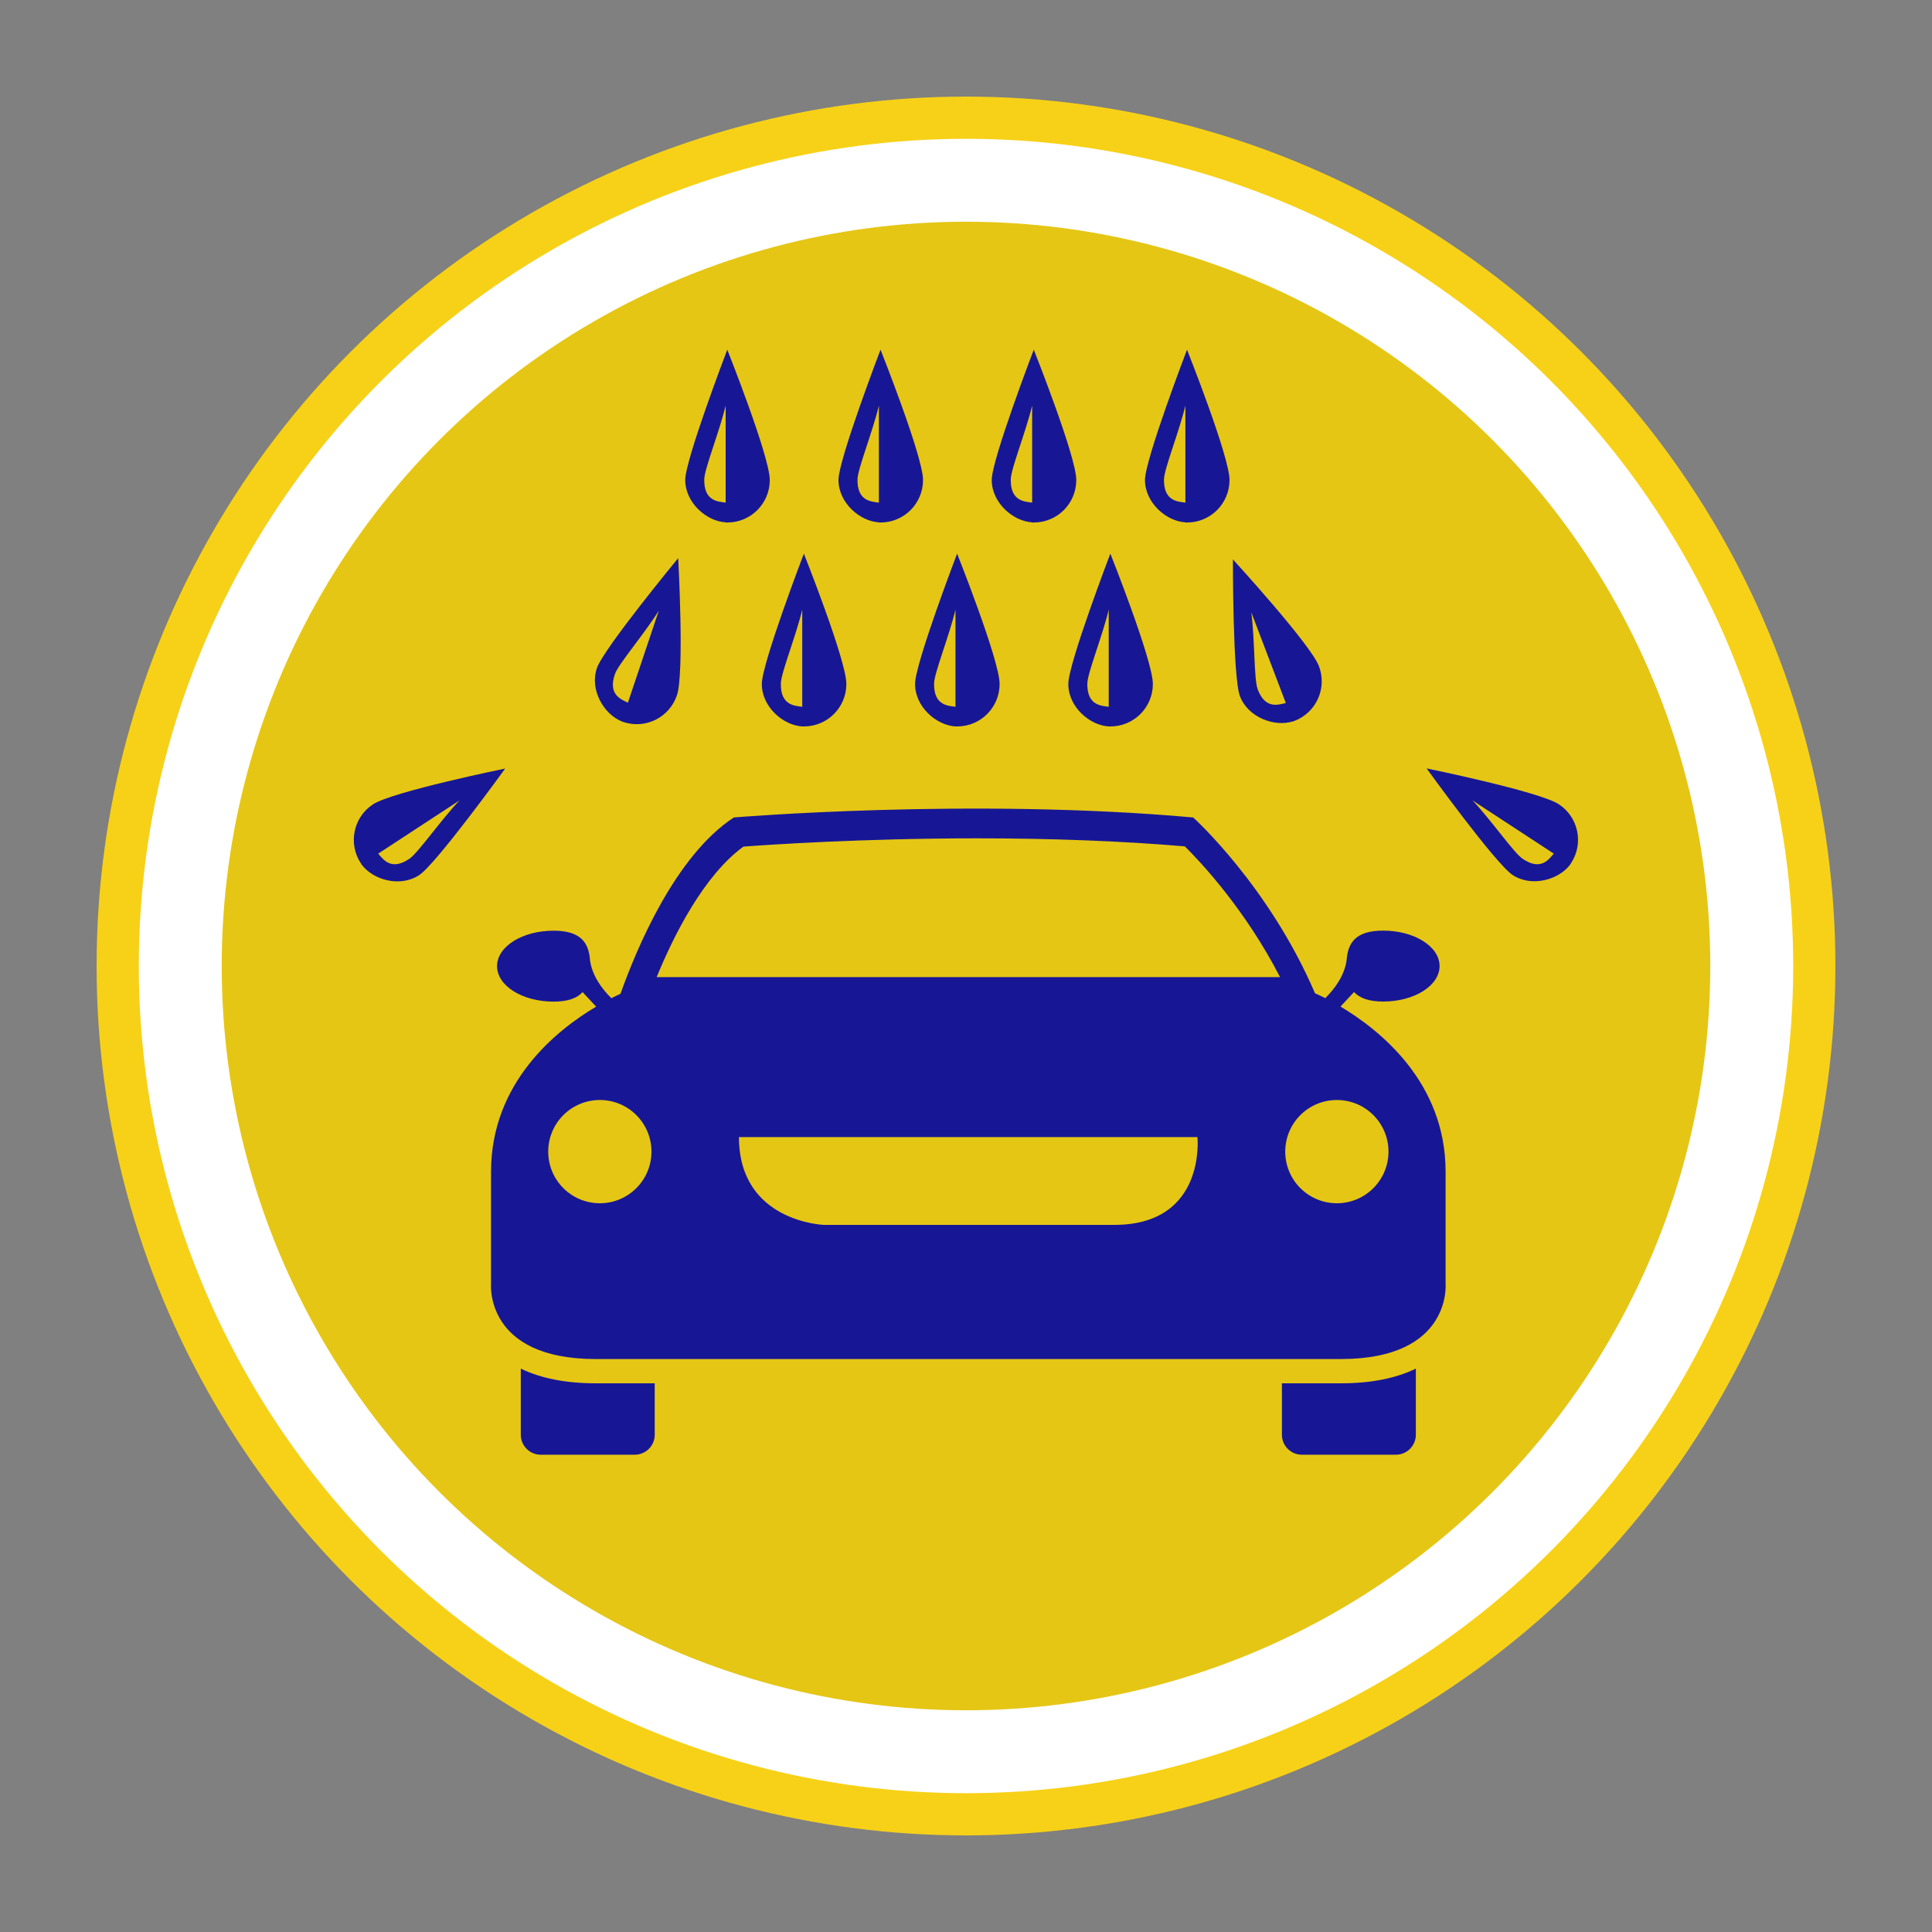
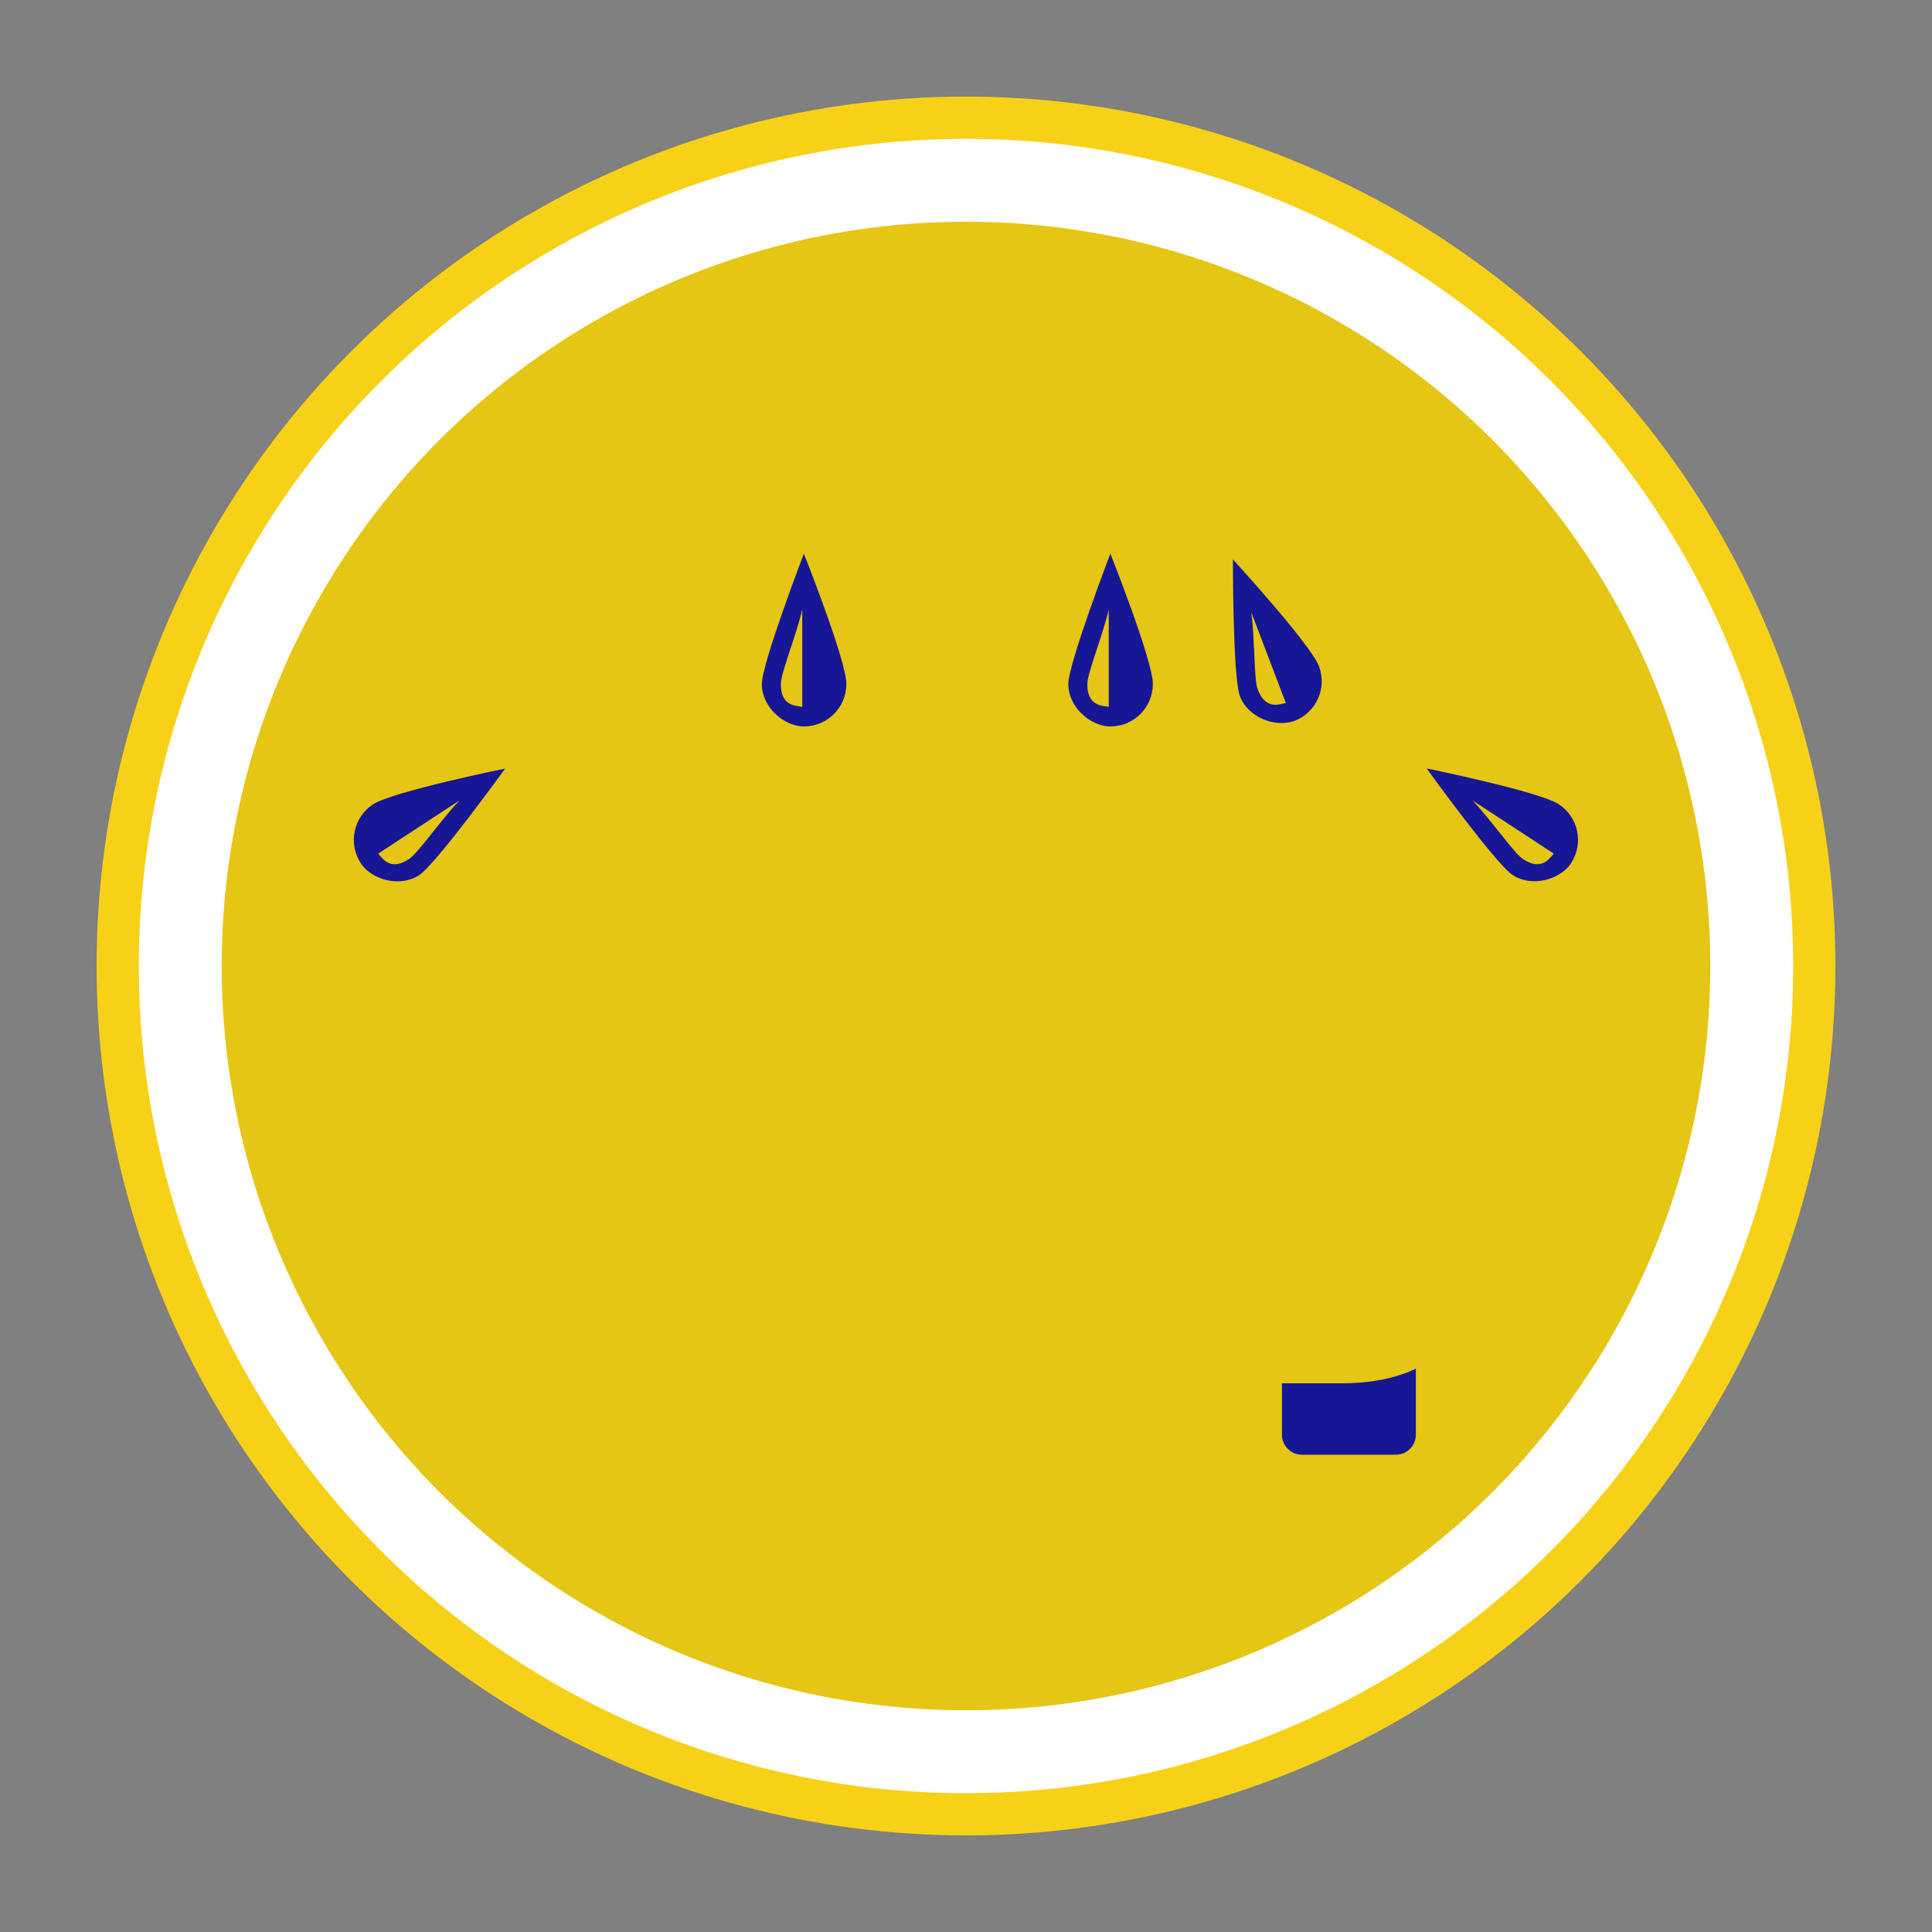
<svg xmlns="http://www.w3.org/2000/svg" id="Layer_1" data-name="Layer 1" viewBox="0 0 250 250">
  <rect x="0" y="0" width="250" height="250" fill="#808080" stroke="none" />
  <defs>
    <style> .cls-1 { fill: #f7d117; } .cls-1, .cls-2, .cls-3, .cls-4 { stroke-width: 0px; } .cls-2 { fill: #171796; } .cls-3 { fill: #fff; } .cls-4 { fill: #e5c615; } </style>
  </defs>
  <circle class="cls-1" cx="125" cy="125" r="112.5" />
  <circle class="cls-3" cx="125" cy="125" r="107.04" />
  <circle class="cls-4" cx="125" cy="125" r="96.31" />
  <g>
    <g>
-       <path class="cls-2" d="m187.06,166.12v-14.51c0-11.56-8.51-18.33-13.6-21.36l1.75-1.88c.7.75,1.85,1.23,3.76,1.23,4.04,0,7.31-2.05,7.31-4.59s-3.27-4.59-7.31-4.59c-3.63,0-4.57,1.67-4.72,3.85-.29,1.97-1.5,3.64-2.76,4.89-.59-.3-1.03-.5-1.33-.63-5.95-13.9-15.76-22.75-15.76-22.75-28.72-2.58-59.44,0-59.44,0-7.56,4.95-12.56,16.89-14.67,22.82-.3.13-.69.32-1.18.57-1.26-1.25-2.47-2.92-2.76-4.89-.15-2.18-1.08-3.85-4.72-3.85-4.04,0-7.31,2.05-7.31,4.59s3.27,4.59,7.31,4.59c1.91,0,3.06-.47,3.76-1.23l1.75,1.88c-5.1,3.02-13.6,9.79-13.6,21.36v14.51s-.85,9.73,13.54,9.73h96.44c14.38,0,13.54-9.73,13.54-9.73Zm-109.44-10.42c-3.69,0-6.68-2.99-6.68-6.68s2.99-6.68,6.68-6.68,6.68,2.99,6.68,6.68-2.99,6.68-6.68,6.68Zm66.56,2.8h-37.59s-10.97-.39-10.97-11.36h59.33s1.17,11.36-10.77,11.36Zm-59.21-32.06c2.26-5.51,6.12-13.16,11.23-16.89,3.12-.23,15.32-1.07,30.25-1.07,9.72,0,18.76.35,26.87,1.04,2.02,2,7.81,8.15,12.32,16.92h-80.67Zm88.02,29.26c-3.69,0-6.68-2.99-6.68-6.68s2.99-6.68,6.68-6.68,6.68,2.99,6.68,6.68-2.99,6.68-6.68,6.68Z" />
      <g>
        <path class="cls-2" d="m173.52,179h-7.64v6.66c0,1.42,1.16,2.58,2.58,2.58h12.17c1.42,0,2.58-1.16,2.58-2.58v-8.56c-2.6,1.26-5.84,1.9-9.69,1.9Z" />
-         <path class="cls-2" d="m77.08,179c-3.85,0-7.09-.64-9.69-1.9v8.56c0,1.42,1.16,2.58,2.58,2.58h12.17c1.42,0,2.58-1.16,2.58-2.58v-6.66h-7.64Z" />
      </g>
    </g>
    <g>
      <path class="cls-2" d="m98.58,88.52c0,2.94,2.75,5.34,5.23,5.48h0s.07,0,.11,0c.04,0,.07,0,.11,0,3.04,0,5.49-2.46,5.49-5.5s-5.5-16.86-5.5-16.86c0,0-5.44,14.23-5.44,16.86Zm5.23,2.94c-.99-.14-2.81-.17-2.77-3.01.02-1.37,1.94-6.09,2.77-9.56v12.56Z" />
-       <path class="cls-2" d="m77.23,86.48c-.94,2.79.91,5.94,3.21,6.86h0s0,.01,0,.01c0,0,.07.02.1.03.04.01.07.03.1.04,2.88.97,5.99-.58,6.96-3.46.97-2.88.16-17.74.16-17.74,0,0-9.69,11.75-10.53,14.25Zm4.02,4.45c-.9-.44-2.61-1.05-1.67-3.73.46-1.29,3.78-5.15,5.67-8.18l-4,11.91Z" />
      <path class="cls-2" d="m159.54,72.39s-.03,15.23.91,17.7c1.05,2.75,4.47,4.01,6.84,3.26h0s0,.01,0,.01c0,0,.06-.03.1-.04.04-.01.07-.02.1-.03,2.84-1.08,4.26-4.25,3.18-7.09-1.08-2.84-11.13-13.81-11.13-13.81Zm6.84,18.58c-.97.23-2.68.84-3.65-1.82-.47-1.29-.35-6.38-.81-9.91l4.47,11.74Z" />
      <path class="cls-2" d="m184.61,99.44s8.92,12.35,11.13,13.79c2.46,1.61,5.98.62,7.45-1.37h0s0,0,0,0c0,0,.03-.06.05-.09.02-.03.04-.06.06-.09,1.66-2.54.95-5.94-1.59-7.61-2.54-1.66-17.12-4.64-17.12-4.64Zm16.45,11.02c-.66.76-1.68,2.26-4.03.67-1.14-.77-4.03-4.96-6.48-7.55l10.51,6.88Z" />
      <path class="cls-2" d="m48.27,104.08c-2.54,1.66-3.25,5.07-1.59,7.61.02.03.04.06.06.09.02.03.05.09.05.09h0s0,0,0,0c1.48,2,4.99,2.99,7.45,1.37,2.2-1.44,11.13-13.79,11.13-13.79,0,0-14.58,2.98-17.12,4.64Zm11.18-.5c-2.45,2.59-5.34,6.78-6.48,7.55-2.35,1.59-3.37.09-4.03-.67l10.51-6.88Z" />
      <path class="cls-2" d="m138.24,88.52c0,2.94,2.75,5.34,5.23,5.48h0s.07,0,.11,0c.04,0,.07,0,.11,0,3.04,0,5.49-2.46,5.49-5.5s-5.5-16.86-5.5-16.86c0,0-5.44,14.23-5.44,16.86Zm5.23,2.94c-.99-.14-2.81-.17-2.77-3.01.02-1.37,1.94-6.09,2.77-9.56v12.56Z" />
-       <path class="cls-2" d="m118.41,88.52c0,2.94,2.75,5.34,5.23,5.48h0s.07,0,.11,0c.04,0,.07,0,.11,0,3.04,0,5.49-2.46,5.49-5.5s-5.5-16.86-5.5-16.86c0,0-5.44,14.23-5.44,16.86Zm5.23,2.94c-.99-.14-2.81-.17-2.77-3.01.02-1.37,1.94-6.09,2.77-9.56v12.56Z" />
    </g>
-     <path class="cls-2" d="m153.39,67.61s.07,0,.11,0c.04,0,.07,0,.11,0,3.04,0,5.49-2.46,5.49-5.5s-5.5-16.86-5.5-16.86c0,0-5.44,14.23-5.44,16.86,0,2.94,2.75,5.34,5.23,5.48h0Zm-2.77-5.57c.02-1.37,1.94-6.09,2.77-9.56v12.56c-.99-.14-2.81-.17-2.77-3.01Zm-17.06,5.57s.07,0,.11,0c.04,0,.07,0,.11,0,3.04,0,5.49-2.46,5.49-5.5s-5.5-16.86-5.5-16.86c0,0-5.44,14.23-5.44,16.86,0,2.94,2.75,5.34,5.23,5.48h0Zm-2.77-5.57c.02-1.37,1.94-6.09,2.77-9.56v12.56c-.99-.14-2.81-.17-2.77-3.01Zm-17.06,5.57s.07,0,.11,0c.04,0,.07,0,.11,0,3.04,0,5.49-2.46,5.49-5.5s-5.5-16.86-5.5-16.86c0,0-5.44,14.23-5.44,16.86,0,2.94,2.75,5.34,5.23,5.48h0Zm-2.77-5.57c.02-1.37,1.94-6.09,2.77-9.56v12.56c-.99-.14-2.81-.17-2.77-3.01Zm-17.06,5.57s.07,0,.11,0c.04,0,.07,0,.11,0,3.04,0,5.49-2.46,5.49-5.5s-5.5-16.86-5.5-16.86c0,0-5.44,14.23-5.44,16.86,0,2.94,2.75,5.34,5.23,5.48h0Zm-2.77-5.57c.02-1.37,1.94-6.09,2.77-9.56v12.56c-.99-.14-2.81-.17-2.77-3.01Z" />
  </g>
</svg>